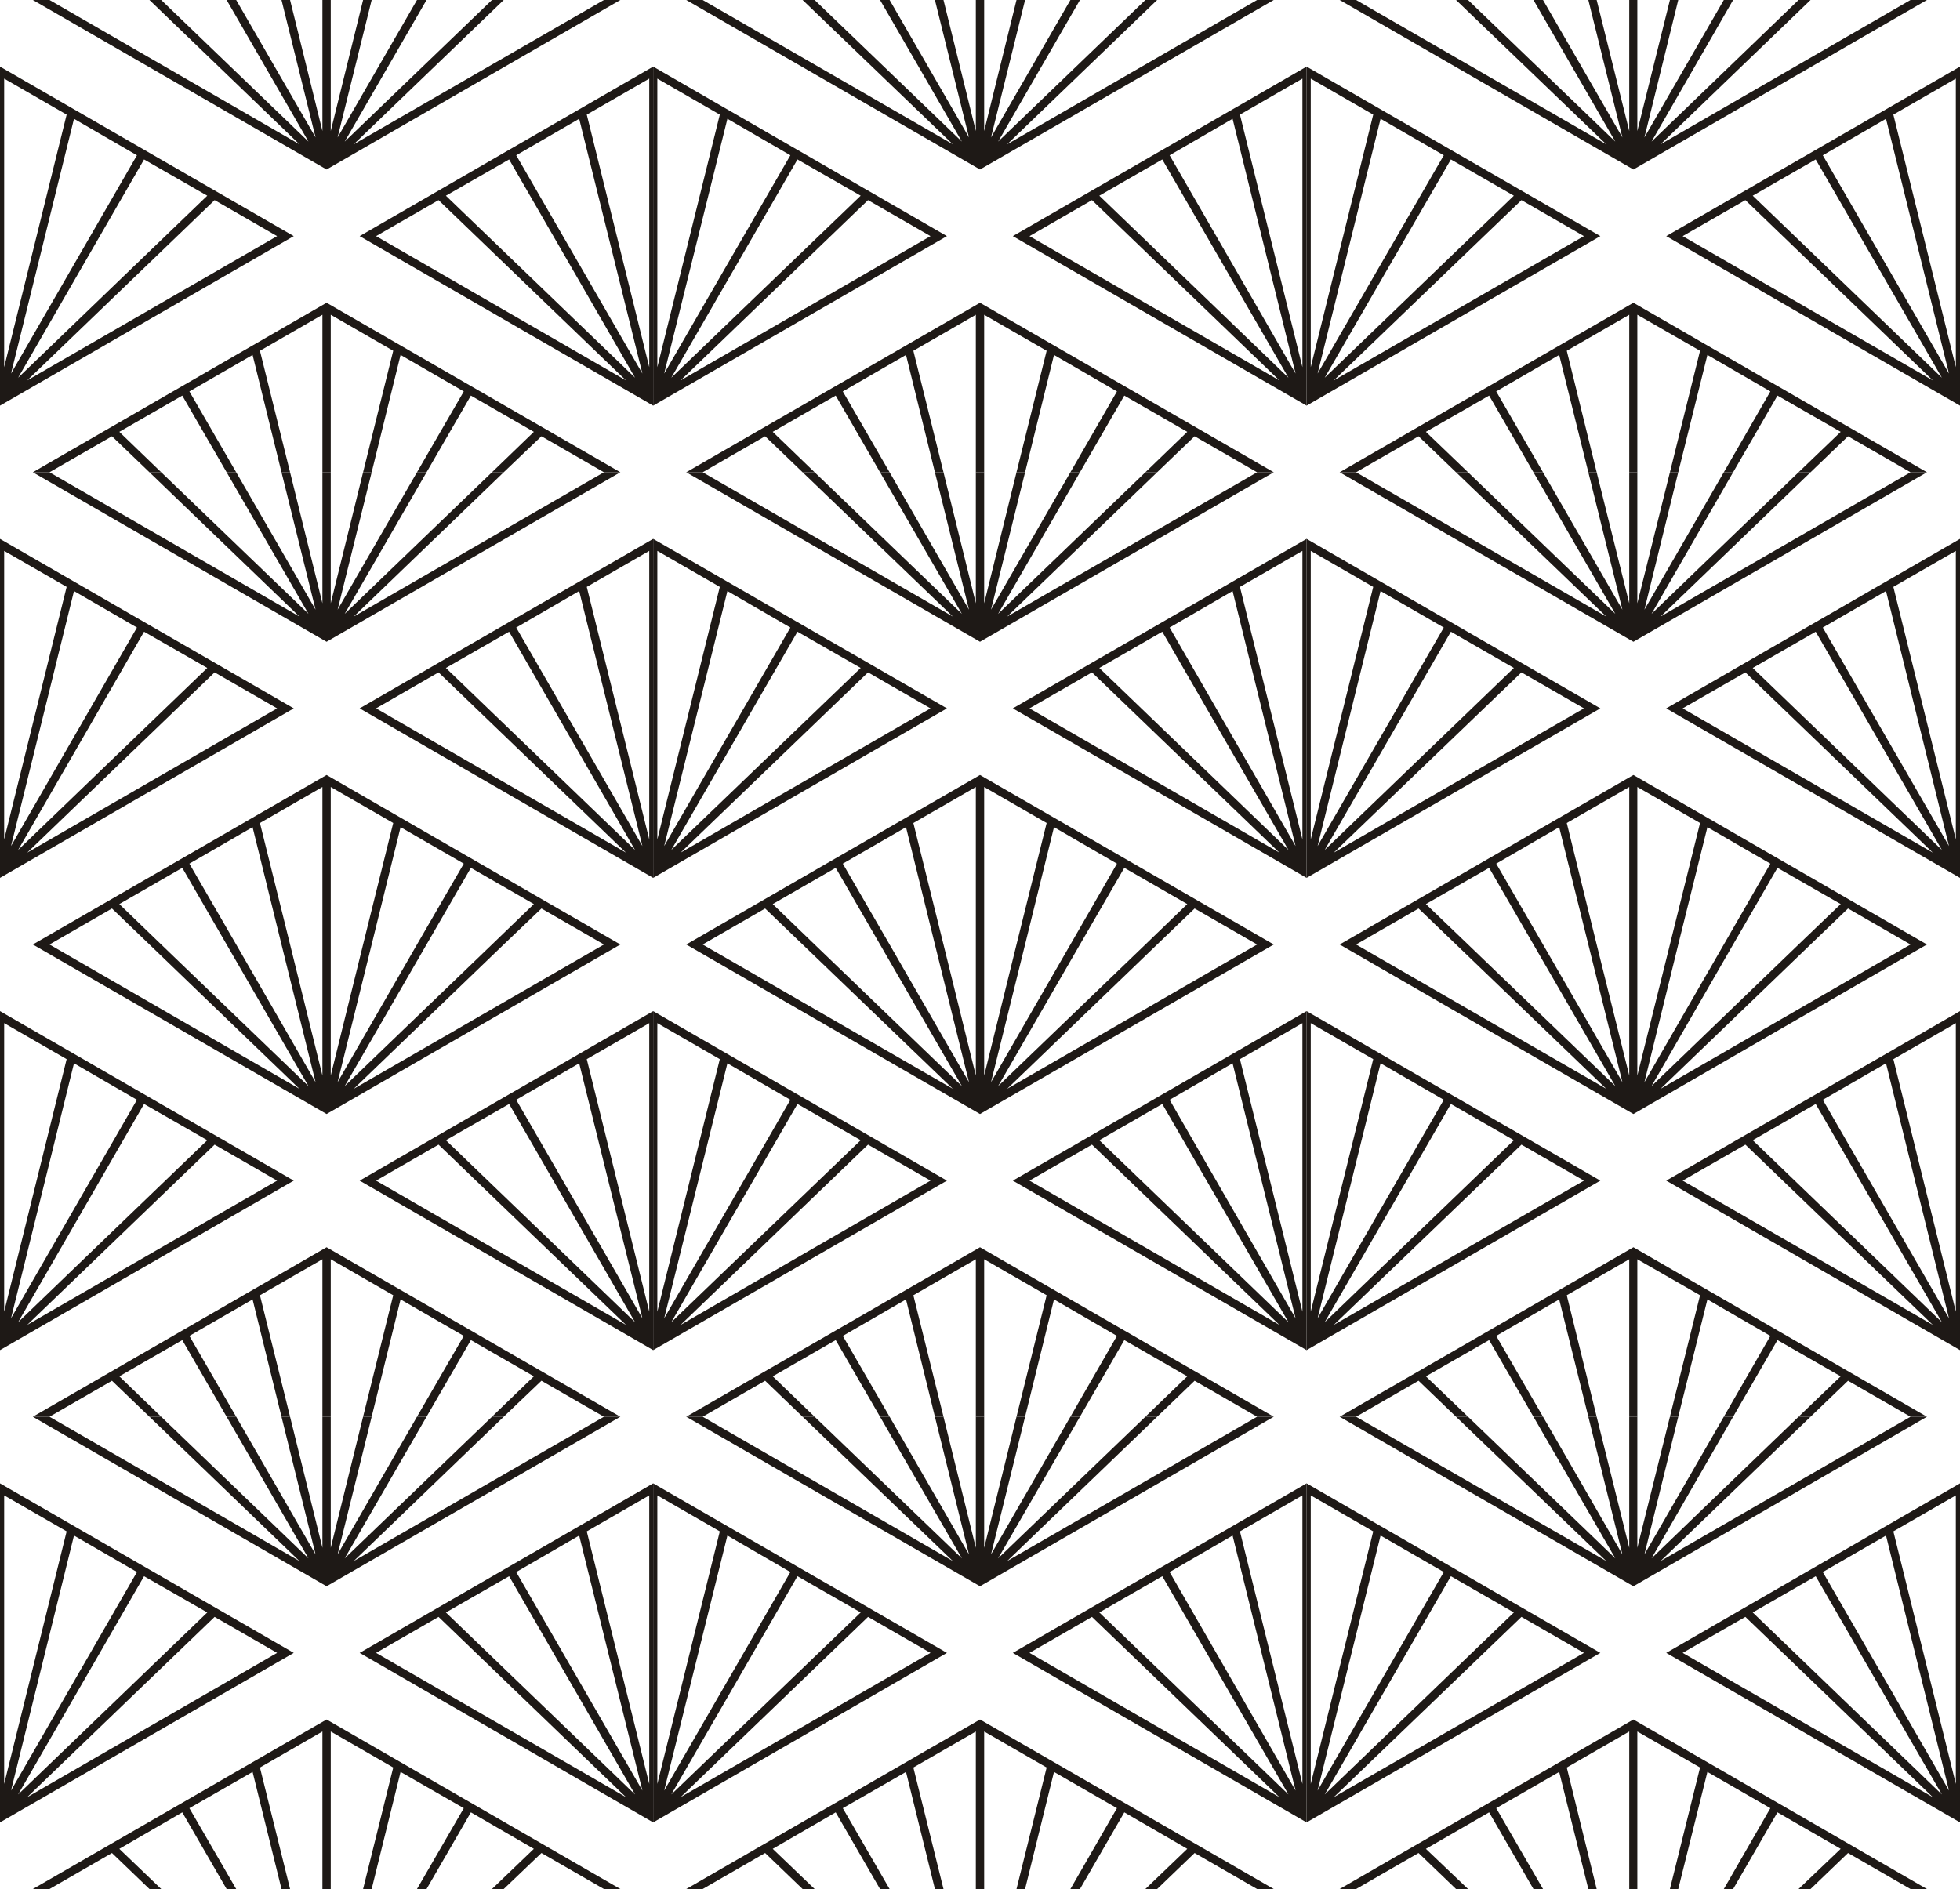
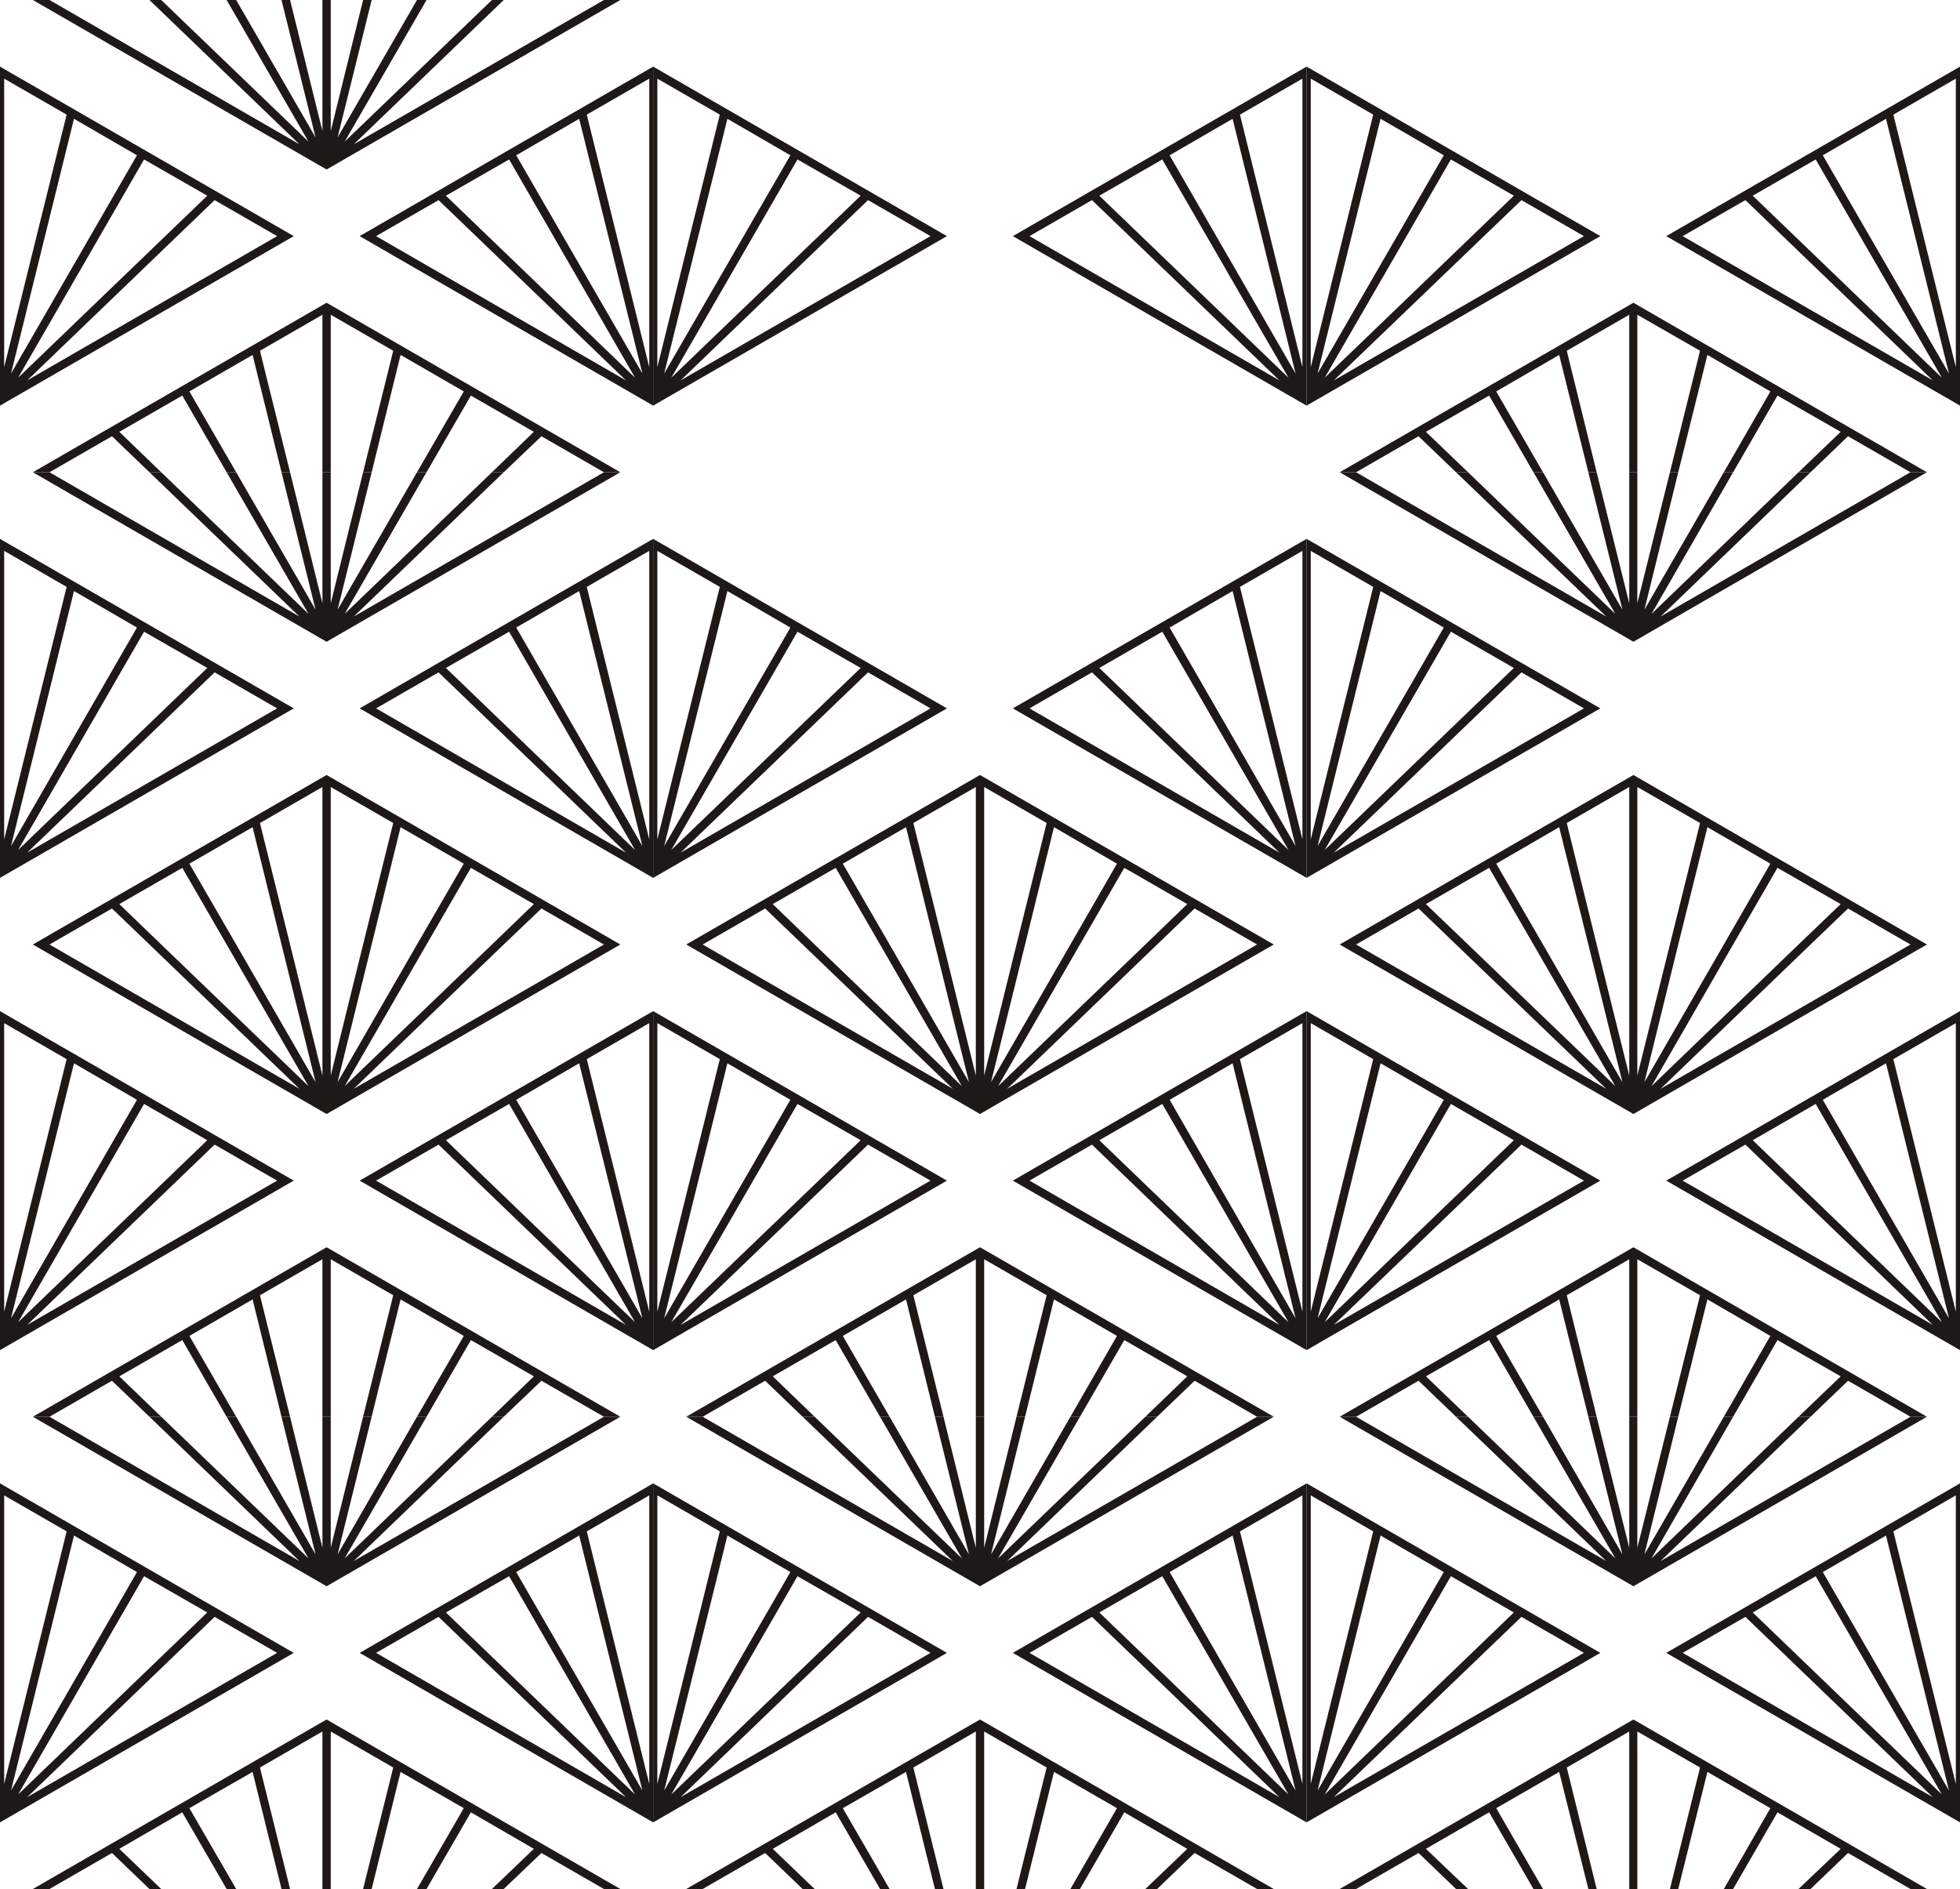
<svg xmlns="http://www.w3.org/2000/svg" clip-rule="evenodd" fill="#000000" fill-rule="evenodd" height="7712" image-rendering="optimizeQuality" preserveAspectRatio="xMidYMid meet" shape-rendering="geometricPrecision" text-rendering="geometricPrecision" version="1" viewBox="1100.0 964.0 8000.0 7712.0" width="8000" zoomAndPan="magnify">
  <g>
    <g fill="#1e1916" id="change1_1">
      <path d="M1234 964L2433 1656 3632 964 3565 964 2544 1553 3156 964 3108 964 2507 1542 2841 964 2802 964 2478 1525 2617 964 2582 964 2450 1499 2450 964 2416 964 2416 1499 2284 964 2249 964 2388 1525 2064 964 2025 964 2359 1542 1758 964 1710 964 2322 1553 1302 964z" />
      <path d="M1234 2892L2433 3584 3632 2892 3565 2892 2544 3481 3156 2892 3108 2892 2507 3470 2841 2892 2802 2892 2478 3453 2617 2892 2582 2892 2450 3427 2450 2892 2416 2892 2416 3427 2284 2892 2249 2892 2388 3453 2064 2892 2025 2892 2359 3470 1758 2892 1710 2892 2322 3481 1302 2892z" />
      <path d="M1234 4820L2433 5512 3632 4820 3565 4820 2544 5409 3156 4820 3108 4820 2507 5398 2841 4820 2802 4820 2478 5382 2617 4820 2582 4820 2450 5355 2450 4820 2416 4820 2416 5355 2284 4820 2249 4820 2388 5382 2064 4820 2025 4820 2359 5398 1758 4820 1710 4820 2322 5409 1302 4820z" />
      <path d="M1234 6748L2433 7440 3632 6748 3565 6748 2544 7337 3156 6748 3108 6748 2507 7326 2841 6748 2802 6748 2478 7310 2617 6748 2582 6748 2450 7283 2450 6748 2416 6748 2416 7283 2284 6748 2249 6748 2388 7310 2064 6748 2025 6748 2359 7326 1758 6748 1710 6748 2322 7337 1302 6748z" />
-       <path d="M3901 964L5100 1656 6299 964 6231 964 5211 1553 5823 964 5775 964 5174 1542 5508 964 5469 964 5145 1525 5284 964 5249 964 5117 1499 5117 964 5083 964 5083 1499 4951 964 4916 964 5055 1525 4731 964 4692 964 5026 1542 4425 964 4376 964 4989 1553 3968 964z" />
-       <path d="M3901 2892L5100 3584 6299 2892 6231 2892 5211 3481 5823 2892 5775 2892 5174 3470 5508 2892 5469 2892 5145 3453 5284 2892 5249 2892 5117 3427 5117 2892 5083 2892 5083 3427 4951 2892 4916 2892 5055 3453 4731 2892 4692 2892 5026 3470 4425 2892 4376 2892 4989 3481 3968 2892z" />
      <path d="M3901 4820L5100 5512 6299 4820 6231 4820 5211 5409 5823 4820 5775 4820 5174 5398 5508 4820 5469 4820 5145 5382 5284 4820 5249 4820 5117 5355 5117 4820 5083 4820 5083 5355 4951 4820 4916 4820 5055 5382 4731 4820 4692 4820 5026 5398 4425 4820 4376 4820 4989 5409 3968 4820z" />
      <path d="M3901 6748L5100 7440 6299 6748 6231 6748 5211 7337 5823 6748 5775 6748 5174 7326 5508 6748 5469 6748 5145 7310 5284 6748 5249 6748 5117 7283 5117 6748 5083 6748 5083 7283 4951 6748 4916 6748 5055 7310 4731 6748 4692 6748 5026 7326 4425 6748 4376 6748 4989 7337 3968 6748z" />
-       <path d="M6568 964L7767 1656 8965 964 8898 964 7878 1553 8490 964 8441 964 7841 1542 8174 964 8136 964 7812 1525 7950 964 7916 964 7783 1499 7783 964 7750 964 7750 1499 7617 964 7583 964 7722 1525 7398 964 7359 964 7693 1542 7092 964 7043 964 7656 1553 6635 964z" />
      <path d="M6568 2892L7767 3584 8965 2892 8898 2892 7878 3481 8490 2892 8441 2892 7841 3470 8174 2892 8136 2892 7812 3453 7950 2892 7916 2892 7783 3427 7783 2892 7750 2892 7750 3427 7617 2892 7583 2892 7722 3453 7398 2892 7359 2892 7693 3470 7092 2892 7043 2892 7656 3481 6635 2892z" />
      <path d="M6568 4820L7767 5512 8965 4820 8898 4820 7878 5409 8490 4820 8441 4820 7841 5398 8174 4820 8136 4820 7812 5382 7950 4820 7916 4820 7783 5355 7783 4820 7750 4820 7750 5355 7617 4820 7583 4820 7722 5382 7398 4820 7359 4820 7693 5398 7092 4820 7043 4820 7656 5409 6635 4820z" />
      <path d="M6568 6748L7767 7440 8965 6748 8898 6748 7878 7337 8490 6748 8441 6748 7841 7326 8174 6748 8136 6748 7812 7310 7950 6748 7916 6748 7783 7283 7783 6748 7750 6748 7750 7283 7617 6748 7583 6748 7722 7310 7398 6748 7359 6748 7693 7326 7092 6748 7043 6748 7656 7337 6635 6748z" />
      <path d="M1659 1598l-514 891 257 -1040 257 149zm-448 919l765 -736 255 147 -1020 589zm1088 -589l-1199 -692 0 1384 1199 -692zm-927 -496l-255 1031 0 -1178 255 147zm-198 1074l514 -891 258 148 -772 743z" />
      <path d="M1659 3526l-514 892 257 -1041 257 149zm-448 919l765 -736 255 147 -1020 589zm1088 -589l-1199 -692 0 1384 1199 -692zm-927 -496l-255 1031 0 -1178 255 147zm-198 1074l514 -891 258 148 -772 743z" />
      <path d="M1659 5454l-514 892 257 -1041 257 149zm-448 919l765 -736 255 147 -1020 589zm1088 -589l-1199 -692 0 1384 1199 -692zm-927 -496l-255 1031 0 -1178 255 147zm-198 1074l514 -891 258 148 -772 743z" />
      <path d="M1659 7382l-514 892 257 -1041 257 149zm-448 919l765 -736 255 147 -1020 589zm1088 -589l-1199 -692 0 1384 1199 -692zm-927 -496l-255 1031 0 -1178 255 147zm-198 1074l514 -891 258 148 -772 743z" />
      <path d="M4326 1598l-515 891 258 -1040 257 149zm-448 919l765 -736 255 147 -1020 589zm1087 -589l-1199 -692 0 1384 1199 -692zm-927 -496l-255 1031 0 -1178 255 147zm-198 1074l515 -891 258 148 -773 743z" />
      <path d="M4326 3526l-515 892 258 -1041 257 149zm-448 919l765 -736 255 147 -1020 589zm1087 -589l-1199 -692 0 1384 1199 -692zm-927 -496l-255 1031 0 -1178 255 147zm-198 1074l515 -891 258 148 -773 743z" />
      <path d="M4326 5454l-515 892 258 -1041 257 149zm-448 919l765 -736 255 147 -1020 589zm1087 -589l-1199 -692 0 1384 1199 -692zm-927 -496l-255 1031 0 -1178 255 147zm-198 1074l515 -891 258 148 -773 743z" />
      <path d="M4326 7382l-515 892 258 -1041 257 149zm-448 919l765 -736 255 147 -1020 589zm1087 -589l-1199 -692 0 1384 1199 -692zm-927 -496l-255 1031 0 -1178 255 147zm-198 1074l515 -891 258 148 -773 743z" />
      <path d="M6993 1598l-515 891 257 -1040 258 149zm-449 919l766 -736 255 147 -1021 589zm1088 -589l-1199 -692 0 1384 1199 -692zm-927 -496l-255 1031 0 -1178 255 147zm-198 1074l515 -891 257 148 -772 743z" />
      <path d="M6993 3526l-515 892 257 -1041 258 149zm-449 919l766 -736 255 147 -1021 589zm1088 -589l-1199 -692 0 1384 1199 -692zm-927 -496l-255 1031 0 -1178 255 147zm-198 1074l515 -891 257 148 -772 743z" />
      <path d="M6993 5454l-515 892 257 -1041 258 149zm-449 919l766 -736 255 147 -1021 589zm1088 -589l-1199 -692 0 1384 1199 -692zm-927 -496l-255 1031 0 -1178 255 147zm-198 1074l515 -891 257 148 -772 743z" />
      <path d="M6993 7382l-515 892 257 -1041 258 149zm-449 919l766 -736 255 147 -1021 589zm1088 -589l-1199 -692 0 1384 1199 -692zm-927 -496l-255 1031 0 -1178 255 147zm-198 1074l515 -891 257 148 -772 743z" />
      <path d="M2433 2200L1234 2892 1302 2892 1557 2745 1710 2892 1758 2892 1587 2727 1844 2579 2025 2892 2064 2892 1873 2562 2131 2413 2249 2892 2284 2892 2161 2396 2416 2249 2416 2892 2450 2892 2450 2249 2705 2396 2582 2892 2617 2892 2735 2413 2993 2562 2802 2892 2841 2892 3022 2579 3279 2727 3108 2892 3156 2892 3310 2745 3565 2892 3632 2892z" />
      <path d="M2433 4128L1234 4820 1302 4820 1557 4673 1710 4820 1758 4820 1587 4655 1844 4507 2025 4820 2064 4820 1873 4490 2131 4341 2249 4820 2284 4820 2161 4324 2416 4177 2416 4820 2450 4820 2450 4177 2705 4324 2582 4820 2617 4820 2735 4341 2993 4490 2802 4820 2841 4820 3022 4507 3279 4655 3108 4820 3156 4820 3310 4673 3565 4820 3632 4820z" />
      <path d="M2433 6056L1234 6748 1302 6748 1557 6601 1710 6748 1758 6748 1587 6583 1844 6435 2025 6748 2064 6748 1873 6418 2131 6269 2249 6748 2284 6748 2161 6252 2416 6105 2416 6748 2450 6748 2450 6105 2705 6252 2582 6748 2617 6748 2735 6269 2993 6418 2802 6748 2841 6748 3022 6435 3279 6583 3108 6748 3156 6748 3310 6601 3565 6748 3632 6748z" />
      <path d="M2433 7984L1234 8676 1302 8676 1557 8529 1710 8676 1758 8676 1587 8512 1844 8363 2025 8676 2064 8676 1873 8346 2131 8198 2249 8676 2284 8676 2161 8180 2416 8033 2416 8676 2450 8676 2450 8033 2705 8180 2582 8676 2617 8676 2735 8198 2993 8346 2802 8676 2841 8676 3022 8363 3279 8512 3108 8676 3156 8676 3310 8529 3565 8676 3632 8676z" />
-       <path d="M5100 2200L3901 2892 3968 2892 4223 2745 4376 2892 4425 2892 4254 2727 4511 2579 4692 2892 4731 2892 4540 2562 4798 2413 4916 2892 4951 2892 4828 2396 5083 2249 5083 2892 5117 2892 5117 2249 5372 2396 5249 2892 5284 2892 5402 2413 5659 2562 5469 2892 5508 2892 5689 2579 5946 2727 5775 2892 5823 2892 5976 2745 6231 2892 6299 2892z" />
      <path d="M5100 4128L3901 4820 3968 4820 4223 4673 4376 4820 4425 4820 4254 4655 4511 4507 4692 4820 4731 4820 4540 4490 4798 4341 4916 4820 4951 4820 4828 4324 5083 4177 5083 4820 5117 4820 5117 4177 5372 4324 5249 4820 5284 4820 5402 4341 5659 4490 5469 4820 5508 4820 5689 4507 5946 4655 5775 4820 5823 4820 5976 4673 6231 4820 6299 4820z" />
      <path d="M5100 6056L3901 6748 3968 6748 4223 6601 4376 6748 4425 6748 4254 6583 4511 6435 4692 6748 4731 6748 4540 6418 4798 6269 4916 6748 4951 6748 4828 6252 5083 6105 5083 6748 5117 6748 5117 6105 5372 6252 5249 6748 5284 6748 5402 6269 5659 6418 5469 6748 5508 6748 5689 6435 5946 6583 5775 6748 5823 6748 5976 6601 6231 6748 6299 6748z" />
      <path d="M5100 7984L3901 8676 3968 8676 4223 8529 4376 8676 4425 8676 4254 8512 4511 8363 4692 8676 4731 8676 4540 8346 4798 8198 4916 8676 4951 8676 4828 8180 5083 8033 5083 8676 5117 8676 5117 8033 5372 8180 5249 8676 5284 8676 5402 8198 5659 8346 5469 8676 5508 8676 5689 8363 5946 8512 5775 8676 5823 8676 5976 8529 6231 8676 6299 8676z" />
      <path d="M7767 2200L6568 2892 6635 2892 6890 2745 7043 2892 7092 2892 6920 2727 7178 2579 7359 2892 7398 2892 7207 2562 7464 2413 7583 2892 7617 2892 7495 2396 7750 2249 7750 2892 7783 2892 7783 2249 8039 2396 7916 2892 7950 2892 8069 2413 8326 2562 8136 2892 8174 2892 8355 2579 8613 2727 8441 2892 8490 2892 8643 2745 8898 2892 8965 2892z" />
      <path d="M7767 4128L6568 4820 6635 4820 6890 4673 7043 4820 7092 4820 6920 4655 7178 4507 7359 4820 7398 4820 7207 4490 7464 4341 7583 4820 7617 4820 7495 4324 7750 4177 7750 4820 7783 4820 7783 4177 8039 4324 7916 4820 7950 4820 8069 4341 8326 4490 8136 4820 8174 4820 8355 4507 8613 4655 8441 4820 8490 4820 8643 4673 8898 4820 8965 4820z" />
      <path d="M7767 6056L6568 6748 6635 6748 6890 6601 7043 6748 7092 6748 6920 6583 7178 6435 7359 6748 7398 6748 7207 6418 7464 6269 7583 6748 7617 6748 7495 6252 7750 6105 7750 6748 7783 6748 7783 6105 8039 6252 7916 6748 7950 6748 8069 6269 8326 6418 8136 6748 8174 6748 8355 6435 8613 6583 8441 6748 8490 6748 8643 6601 8898 6748 8965 6748z" />
      <path d="M7767 7984L6568 8676 6635 8676 6890 8529 7043 8676 7092 8676 6920 8512 7178 8363 7359 8676 7398 8676 7207 8346 7464 8198 7583 8676 7617 8676 7495 8180 7750 8033 7750 8676 7783 8676 7783 8033 8039 8180 7916 8676 7950 8676 8069 8198 8326 8346 8136 8676 8174 8676 8355 8363 8613 8512 8441 8676 8490 8676 8643 8529 8898 8676 8965 8676z" />
      <path d="M2568 1928l1198 692 0 -1384 -1198 692zm610 -313l514 891 -772 -743 258 -148zm-288 166l765 736 -1020 -589 255 -147zm832 708l-515 -891 257 -149 258 1040zm28 -26l-255 -1031 255 -147 0 1178z" />
      <path d="M2568 3856l1198 692 0 -1384 -1198 692zm610 -313l514 891 -772 -743 258 -148zm-288 166l765 736 -1020 -589 255 -147zm832 709l-515 -892 257 -149 258 1041zm28 -27l-255 -1031 255 -147 0 1178z" />
      <path d="M2568 5784l1198 692 0 -1384 -1198 692zm610 -313l514 891 -772 -743 258 -148zm-288 166l765 736 -1020 -589 255 -147zm832 709l-515 -892 257 -149 258 1041zm28 -27l-255 -1031 255 -147 0 1178z" />
      <path d="M2568 7712l1198 692 0 -1384 -1198 692zm610 -313l514 891 -772 -743 258 -148zm-288 166l765 736 -1020 -589 255 -147zm832 709l-515 -892 257 -149 258 1041zm28 -27l-255 -1031 255 -147 0 1178z" />
      <path d="M5234 1928l1199 692 0 -1384 -1199 692zm610 -313l515 891 -772 -743 257 -148zm-287 166l765 736 -1020 -589 255 -147zm831 708l-514 -891 257 -149 257 1040zm28 -26l-255 -1031 255 -147 0 1178z" />
      <path d="M5234 3856l1199 692 0 -1384 -1199 692zm610 -313l515 891 -772 -743 257 -148zm-287 166l765 736 -1020 -589 255 -147zm831 709l-514 -892 257 -149 257 1041zm28 -27l-255 -1031 255 -147 0 1178z" />
      <path d="M5234 5784l1199 692 0 -1384 -1199 692zm610 -313l515 891 -772 -743 257 -148zm-287 166l765 736 -1020 -589 255 -147zm831 709l-514 -892 257 -149 257 1041zm28 -27l-255 -1031 255 -147 0 1178z" />
      <path d="M5234 7712l1199 692 0 -1384 -1199 692zm610 -313l515 891 -772 -743 257 -148zm-287 166l765 736 -1020 -589 255 -147zm831 709l-514 -892 257 -149 257 1041zm28 -27l-255 -1031 255 -147 0 1178z" />
      <path d="M7901 1928l1199 692 0 -1384 -1199 692zm610 -313l515 891 -772 -743 257 -148zm-287 166l765 736 -1021 -589 256 -147zm831 708l-515 -891 258 -149 257 1040zm28 -26l-255 -1031 255 -147 0 1178z" />
-       <path d="M7901 3856l1199 692 0 -1384 -1199 692zm610 -313l515 891 -772 -743 257 -148zm-287 166l765 736 -1021 -589 256 -147zm831 709l-515 -892 258 -149 257 1041zm28 -27l-255 -1031 255 -147 0 1178z" />
      <path d="M7901 5784l1199 692 0 -1384 -1199 692zm610 -313l515 891 -772 -743 257 -148zm-287 166l765 736 -1021 -589 256 -147zm831 709l-515 -892 258 -149 257 1041zm28 -27l-255 -1031 255 -147 0 1178z" />
      <path d="M7901 7712l1199 692 0 -1384 -1199 692zm610 -313l515 891 -772 -743 257 -148zm-287 166l765 736 -1021 -589 256 -147zm831 709l-515 -892 258 -149 257 1041zm28 -27l-255 -1031 255 -147 0 1178z" />
    </g>
  </g>
</svg>